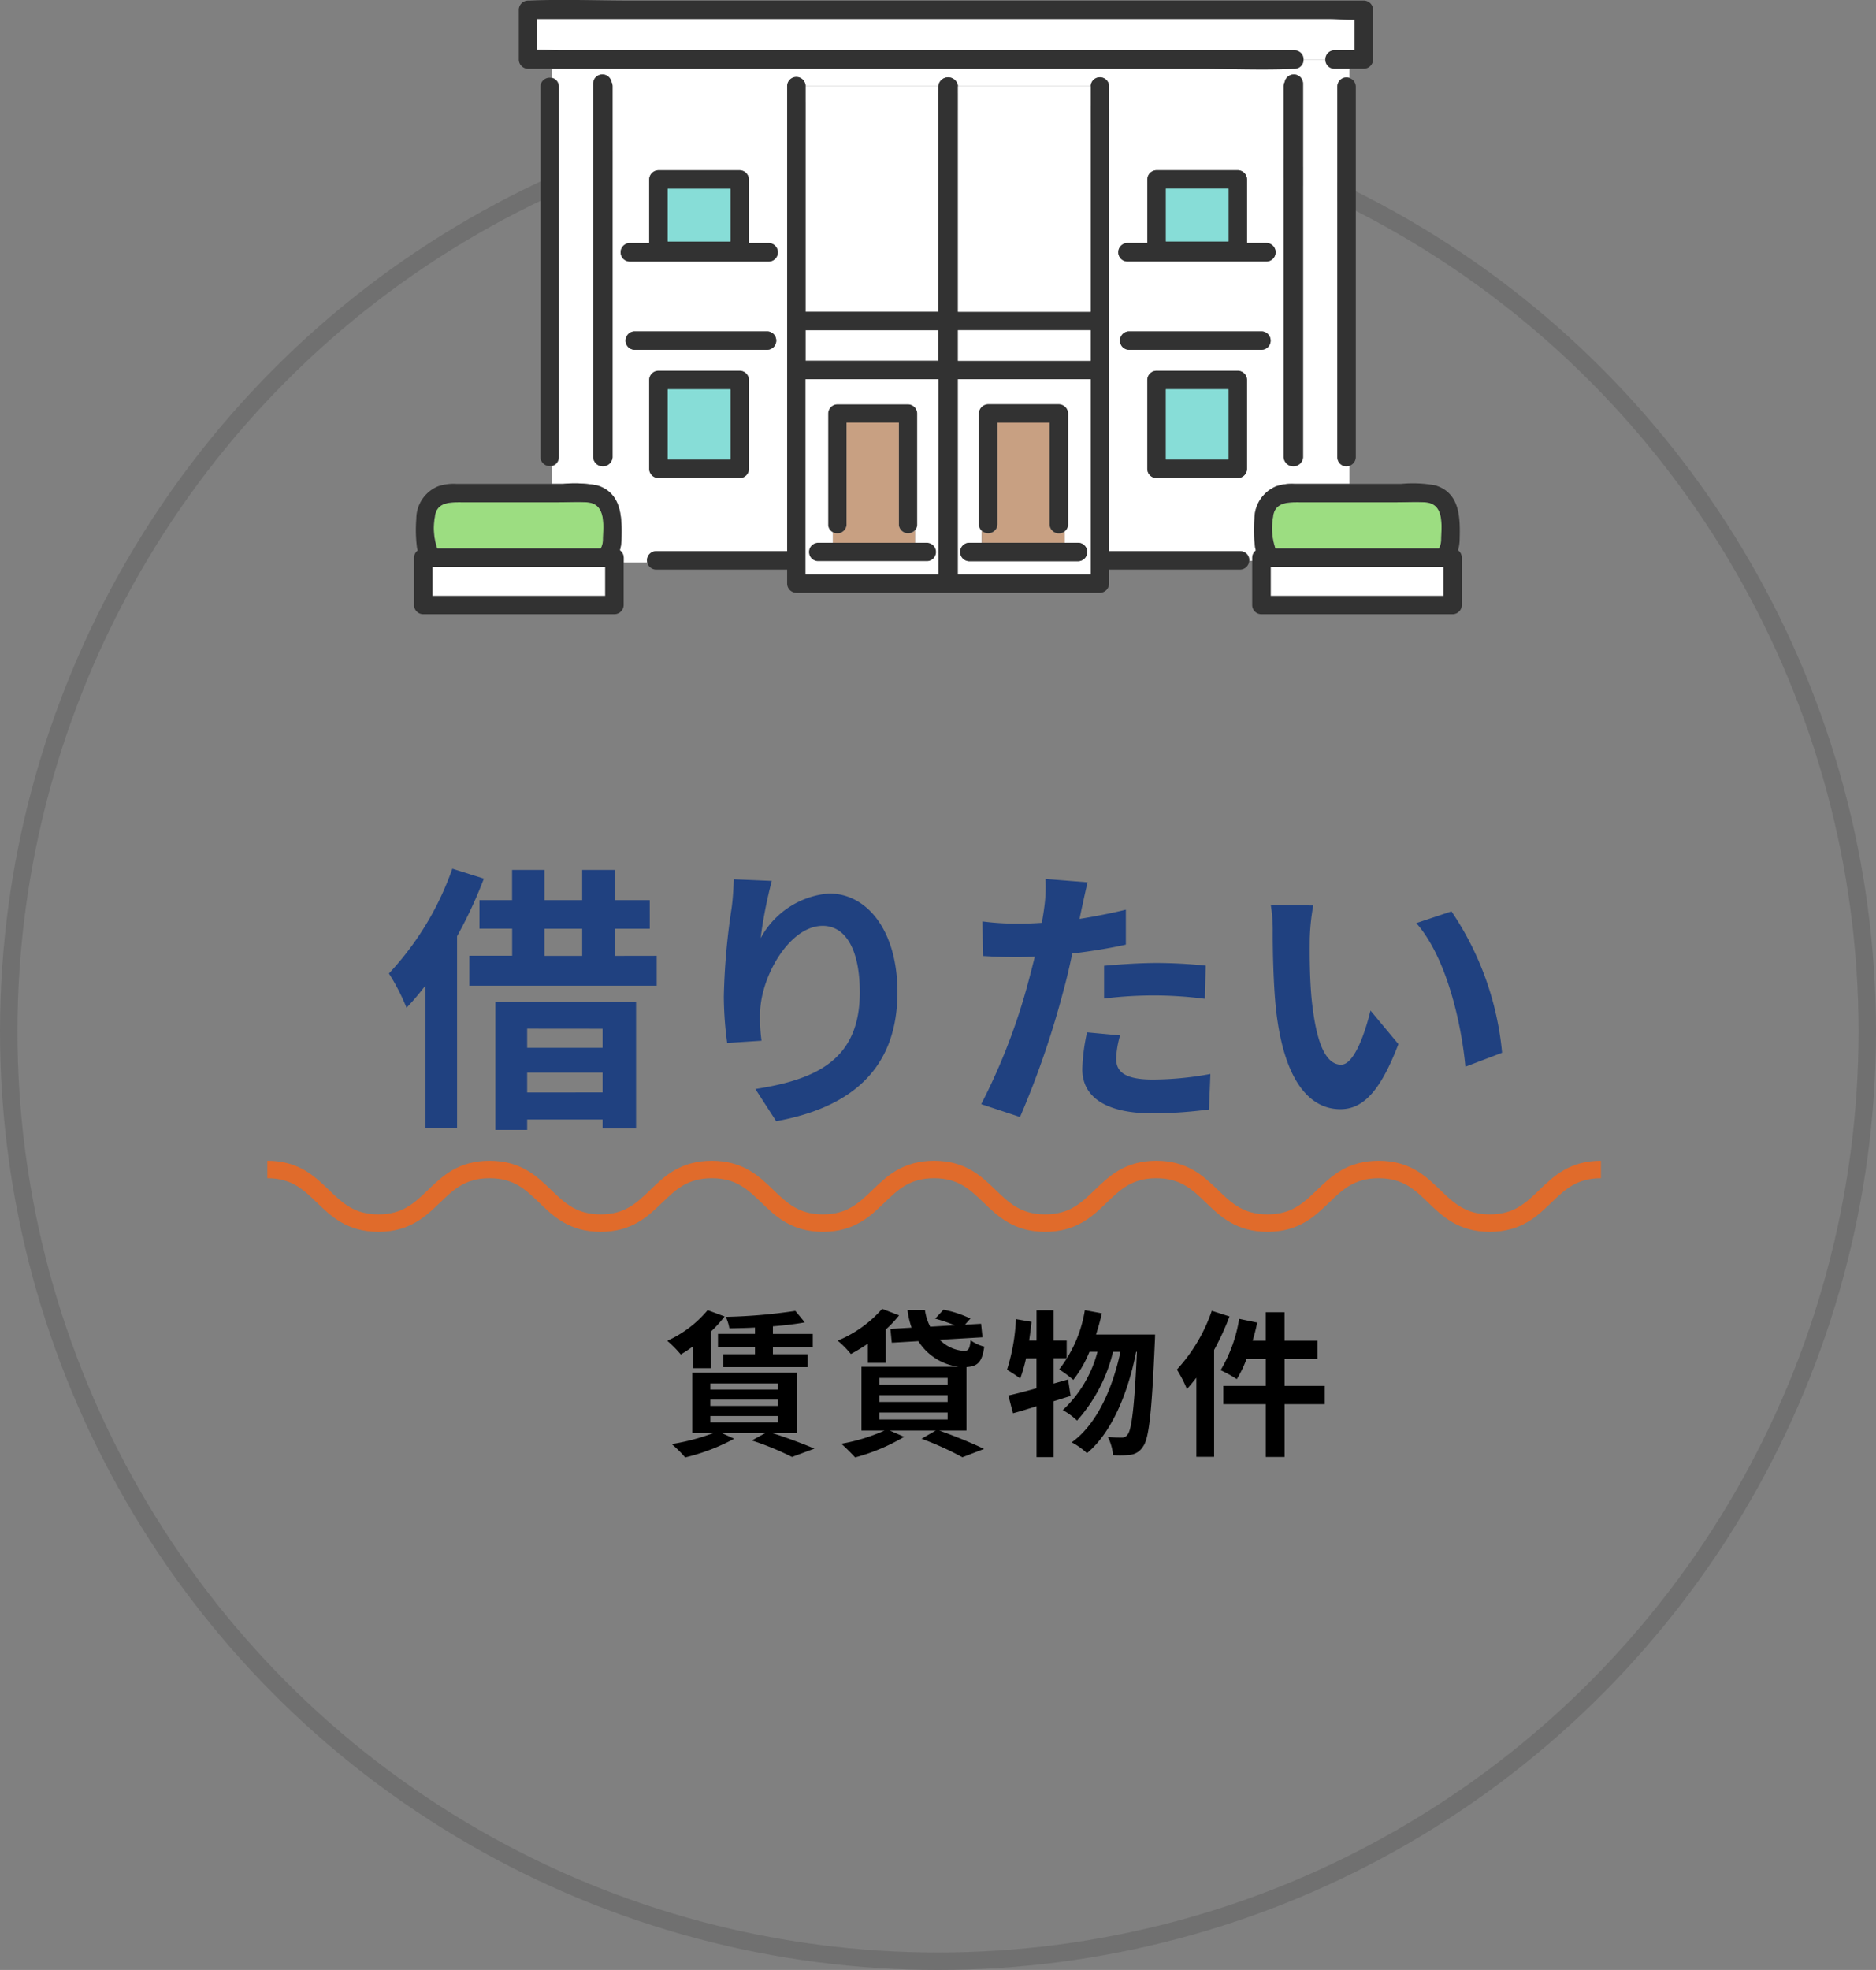
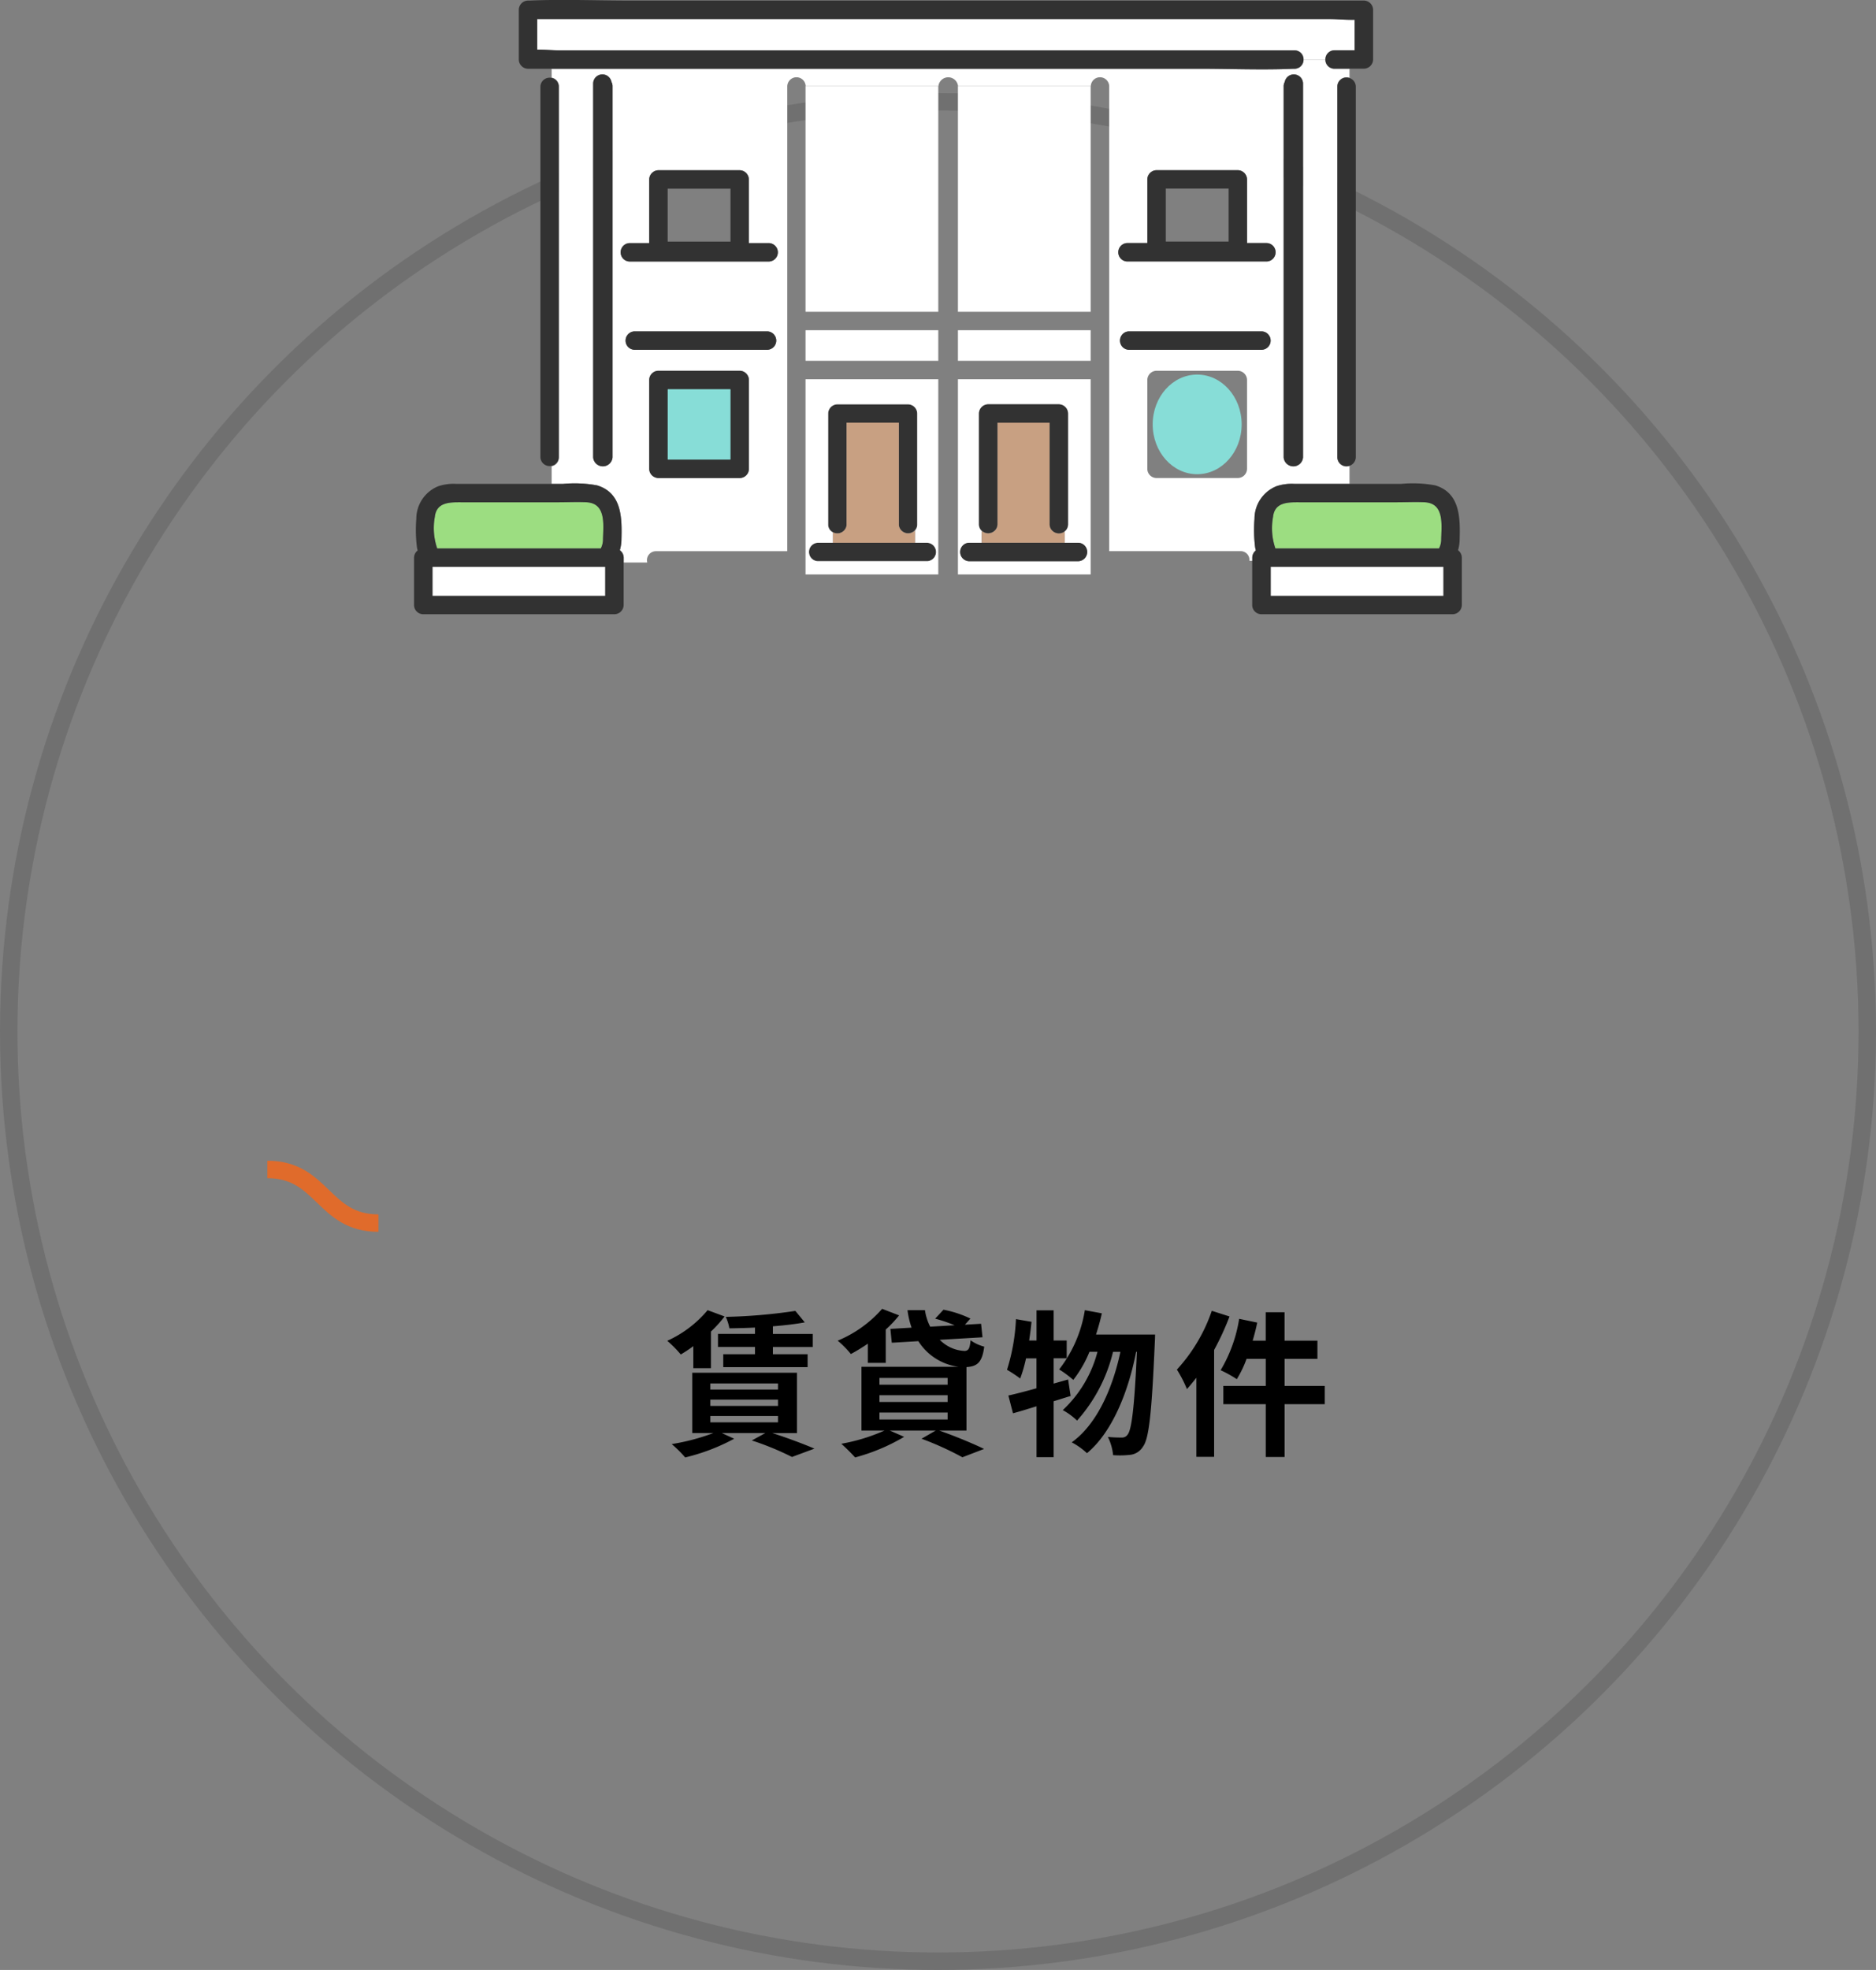
<svg xmlns="http://www.w3.org/2000/svg" width="107.49" height="112.818" viewBox="0 0 107.49 112.818">
  <rect x="0" y="0" width="107.49" height="112.818" fill="#808080" stroke="none" />
  <g id="menu2-sp" transform="translate(66.745 -829.574)">
    <g id="_2" data-name="2">
      <g id="_2-2" data-name="2">
        <g id="_2-3" data-name="2">
-           <path id="パス_22533" data-name="パス 22533" d="M-28.656-13.5a17,17,0,0,1-3.632,6A12.053,12.053,0,0,1-31.28-5.536a14.7,14.7,0,0,0,1.088-1.28V1.36h1.808V-9.632a25.5,25.5,0,0,0,1.536-3.3Zm8.608,9.168v1.088h-4.32V-4.336Zm-4.32,3.648V-1.824h4.32V-.688Zm-1.824,2.144h1.824V.864h4.32v.512h1.92V-5.872h-8.064Zm2.816-11.52h2.16v1.552h-2.16Zm4.032,1.552v-1.552h2V-11.7h-2v-1.728h-1.872V-11.7h-2.16v-1.728h-1.856V-11.7H-27.1v1.632h1.872v1.552H-27.68V-6.8h10.736V-8.512Zm6.816-4.384c-.016.448-.048,1.088-.128,1.664A38.425,38.425,0,0,0-13.1-6.16a20.5,20.5,0,0,0,.192,2.64l1.968-.128a9.515,9.515,0,0,1-.08-1.68c.08-2.08,1.712-4.9,3.584-4.9,1.312,0,2.128,1.36,2.128,3.808,0,3.84-2.464,4.992-5.984,5.536L-10.1.96C-5.9.192-3.152-1.952-3.152-6.432c0-3.488-1.712-5.648-3.92-5.648a4.9,4.9,0,0,0-3.92,2.56,25.869,25.869,0,0,1,.64-3.28ZM8.688-6.064a23.279,23.279,0,0,1,3.056-.176,22.887,22.887,0,0,1,2.72.192l.048-1.9A27.509,27.509,0,0,0,11.728-8.1c-1.024,0-2.16.08-3.04.16Zm1.248-5.088c-.864.208-1.76.384-2.656.528l.128-.608c.08-.352.224-1.056.336-1.488l-2.416-.192a8.226,8.226,0,0,1-.064,1.6q-.048.384-.144.912c-.48.032-.944.048-1.408.048a15.6,15.6,0,0,1-2-.128L1.76-8.5c.56.032,1.152.064,1.92.064.32,0,.672-.016,1.04-.032-.112.448-.224.9-.336,1.312A34.935,34.935,0,0,1,1.648-.016L3.872.72A51.1,51.1,0,0,0,6.384-6.608c.176-.64.336-1.344.48-2.032,1.056-.128,2.128-.3,3.072-.512ZM7.712-4.128A10.875,10.875,0,0,0,7.44-2.016C7.44-.416,8.8.512,11.472.512A25.355,25.355,0,0,0,14.7.288l.08-2.032a18.369,18.369,0,0,1-3.3.32c-1.7,0-2.1-.512-2.1-1.2a5.482,5.482,0,0,1,.224-1.328Zm12.96-7.264-2.432-.032a9.183,9.183,0,0,1,.112,1.6c0,.976.032,2.816.176,4.272C18.976-1.3,20.5.272,22.224.272,23.5.272,24.5-.7,25.552-3.456l-1.6-1.92c-.3,1.248-.928,3.1-1.68,3.1-.992,0-1.472-1.552-1.7-3.84-.1-1.136-.112-2.336-.1-3.36A12.555,12.555,0,0,1,20.672-11.392Zm7.92.336-2.016.672C28.3-8.432,29.152-4.7,29.392-2.16l2.1-.8A17.269,17.269,0,0,0,28.592-11.056Z" transform="translate(-12.172 892.824)" fill="#204180" />
          <path id="パス_22534" data-name="パス 22534" d="M-13.9-6.264H-16.02v.747H-13.9V-5.1h-1.818v.738h4.833V-5.1h-1.989v-.414h2.286v-.747h-2.286V-6.7c.666-.054,1.3-.126,1.827-.225l-.54-.657a30.978,30.978,0,0,1-3.987.342,2.642,2.642,0,0,1,.207.657c.468-.009.963-.018,1.467-.045ZM-17.433-4.3h1.008V-6.4a6.934,6.934,0,0,0,.783-.864l-.972-.36a6.52,6.52,0,0,1-2.313,1.755,6.345,6.345,0,0,1,.774.783,7.641,7.641,0,0,0,.72-.477Zm.972,2.736h3.879V-1.2h-3.879Zm0-.936h3.879v.36h-3.879Zm0-.927h3.879v.351h-3.879Zm4.968,2.844V-4.041h-6V-.585h1.206a12.219,12.219,0,0,1-2.385.63A6.916,6.916,0,0,1-17.9.81,11.5,11.5,0,0,0-15.093-.261L-15.8-.585h2.493l-.774.423a16.31,16.31,0,0,1,2.3.945l1.287-.477c-.585-.252-1.539-.612-2.412-.891Zm4.059-4.023h1.026V-6.516a6.4,6.4,0,0,0,.765-.81L-6.615-7.7A6.9,6.9,0,0,1-9.162-5.877a5.518,5.518,0,0,1,.756.765,10.454,10.454,0,0,0,.972-.594Zm.666,2.844h3.906v.4H-6.768Zm0-.99h3.906v.387H-6.768Zm0-.99h3.906v.387H-6.768ZM-1.782-.729V-4.365c.621-.036.9-.27,1.017-1.17A2.317,2.317,0,0,1-1.548-5.9c-.045.459-.108.6-.342.612a2.119,2.119,0,0,1-1.422-.639l2.448-.144-.081-.774-.927.054.315-.351A6.13,6.13,0,0,0-3.1-7.65l-.477.513a8.575,8.575,0,0,1,1.116.378l-1.4.081a2.976,2.976,0,0,1-.3-.945h-1a4.774,4.774,0,0,0,.234,1l-1.215.072.081.792,1.521-.09a3.216,3.216,0,0,0,2.3,1.467H-7.8V-.729H-6.48A10.568,10.568,0,0,1-8.955.027,10.855,10.855,0,0,1-8.163.81,11.152,11.152,0,0,0-5.355-.369l-.819-.36h2.628l-.81.468A17.746,17.746,0,0,1-2.016.8L-.774.324c-.612-.3-1.647-.729-2.565-1.053ZM4.041-3.654l-.828.234V-4.869H3.96V-5.886H3.213V-7.614H2.232v1.728H1.809c.054-.36.1-.711.135-1.071L1.053-7.11a11.249,11.249,0,0,1-.513,2.9,7.83,7.83,0,0,1,.756.5,8.179,8.179,0,0,0,.333-1.152h.6V-3.15c-.612.171-1.161.315-1.611.414L.882-1.719c.414-.108.864-.252,1.35-.4V.792h.981v-3.2c.333-.1.648-.207.972-.3Zm1.6-2.574c.126-.4.243-.8.333-1.215L5-7.623A7.449,7.449,0,0,1,3.528-4.23a6.107,6.107,0,0,1,.81.6,6.7,6.7,0,0,0,.927-1.611h.459A6.981,6.981,0,0,1,3.735-1.9a3.783,3.783,0,0,1,.819.6A9.1,9.1,0,0,0,6.615-5.238h.423c-.45,2.106-1.35,4.149-2.79,5.184a3.993,3.993,0,0,1,.873.621C6.57-.63,7.5-2.97,7.938-5.238h.045C7.839-2.007,7.677-.783,7.452-.5a.376.376,0,0,1-.333.171,7.3,7.3,0,0,1-.8-.036,2.992,2.992,0,0,1,.3,1.044A5.146,5.146,0,0,0,7.632.657a.986.986,0,0,0,.7-.468c.342-.45.5-1.917.675-5.931.009-.126.018-.486.018-.486Zm6.633-1.359a9.53,9.53,0,0,1-2,3.366,7.314,7.314,0,0,1,.576,1.116c.18-.2.36-.423.54-.648V.774h1.017v-6.12a15.246,15.246,0,0,0,.882-1.917Zm6.471,4.3h-2.3V-4.833h1.881V-5.877H16.443V-7.506h-1.08v1.629h-.747c.1-.342.189-.684.261-1.035l-1.035-.216A8.261,8.261,0,0,1,12.78-4.185a6.917,6.917,0,0,1,.927.513,6.351,6.351,0,0,0,.558-1.161h1.1v1.548h-2.43v1.044h2.43V.783h1.08V-2.241h2.3Z" transform="translate(-9.586 912.231)" />
        </g>
        <g id="楕円形_335" data-name="楕円形 335" transform="translate(-66.745 834.903)" fill="none" stroke="#707070" stroke-width="1">
          <circle cx="53.745" cy="53.745" r="53.745" stroke="none" />
          <circle cx="53.745" cy="53.745" r="53.245" fill="none" />
        </g>
      </g>
      <g id="グループ_8994" data-name="グループ 8994" transform="translate(-43.02 829.574)">
        <path id="パス_20800" data-name="パス 20800" d="M2146.3,428.819q-.024-.085-.04-.174a7.876,7.876,0,0,1-.037-1.638,2.009,2.009,0,0,1,1.264-1.87,2.806,2.806,0,0,1,1.033-.132h3.144v-1.028a.518.518,0,0,1-.7-.485V402.24a.518.518,0,0,1,.7-.485v-.522h-.874a.5.5,0,0,1-.509-.527h-1.248a.5.5,0,0,1-.509.527c-.025,0-.05,0-.075,0-1.77.078-3.561,0-5.332,0H2105.95v.509a.486.486,0,0,1,.41.5v21.252a.486.486,0,0,1-.41.5v1.016h.652a7.112,7.112,0,0,1,1.949.084c1.445.432,1.43,1.906,1.4,3.134a2.3,2.3,0,0,1-.091.583.531.531,0,0,1,.222.425v.275h1.344a.513.513,0,0,1,.5-.647h7.524V402.225a.528.528,0,0,1,1.055,0h7.605a.566.566,0,0,1,1.125,0h7.606a.528.528,0,0,1,1.055,0V428.86h7.524a.5.5,0,0,1,.508.555h.173v-.183A.528.528,0,0,1,2146.3,428.819Zm1.591-7.948V402.24a.52.52,0,0,1,.062-.254.529.529,0,0,1,1.049.08v21.426a.557.557,0,0,1-1.11,0Zm-38.454-16.009v18.63a.557.557,0,0,1-1.11,0V402.066a.529.529,0,0,1,1.049-.08.519.519,0,0,1,.061.254Zm7.814,19.283a.529.529,0,0,1-.527.527h-4.659a.535.535,0,0,1-.527-.527v-5.09a.535.535,0,0,1,.527-.527h4.659a.535.535,0,0,1,.527.527Zm1.061-6.817h-7.623a.528.528,0,0,1,0-1.055h7.623A.528.528,0,0,1,2118.313,417.328Zm.1-5.058h-8.005a.528.528,0,0,1,0-1.055h1.132v-3.646a.535.535,0,0,1,.527-.527h4.659a.535.535,0,0,1,.527.527v3.646h1.159A.528.528,0,0,1,2118.411,412.269Zm20.508-1.055h1.159v-3.646a.535.535,0,0,1,.527-.527h4.659a.535.535,0,0,1,.527.527v3.646h1.132a.528.528,0,0,1,0,1.055h-8.005A.528.528,0,0,1,2138.919,411.215Zm6.873,12.93a.535.535,0,0,1-.527.527h-4.659a.529.529,0,0,1-.527-.527v-5.09a.535.535,0,0,1,.527-.527h4.659a.535.535,0,0,1,.527.527Zm-6.775-6.817a.528.528,0,0,1,0-1.055h7.623a.528.528,0,0,1,0,1.055Z" transform="translate(-2098.066 -397.295)" fill="#fff" />
        <path id="パス_20801" data-name="パス 20801" d="M2144.493,415.008v21.426a.557.557,0,0,0,1.11,0V415.182a.519.519,0,0,0-.062-.254A.529.529,0,0,0,2144.493,415.008Z" transform="translate(-2134.231 -410.237)" fill="#323232" />
        <ellipse id="楕円形_321" data-name="楕円形 321" cx="2.549" cy="2.853" rx="2.549" ry="2.853" transform="translate(13.78 21.452)" fill="#87ddd7" />
        <path id="パス_20802" data-name="パス 20802" d="M2197.053,689.556a.535.535,0,0,0-.527.527v5.09a.535.535,0,0,0,.527.527h4.659a.528.528,0,0,0,.527-.527v-5.09a.535.535,0,0,0-.527-.527Zm4.132,5.09h-3.6v-4.035h3.6Z" transform="translate(-2183.053 -668.323)" fill="#323232" />
-         <ellipse id="楕円形_322" data-name="楕円形 322" cx="2.549" cy="2.143" rx="2.549" ry="2.143" transform="translate(13.78 10.174)" fill="#87ddd7" />
        <path id="パス_20803" data-name="パス 20803" d="M2176.747,503.4h-4.658a.535.535,0,0,0-.527.527v3.645h-1.132a.528.528,0,0,0,0,1.055h8a.528.528,0,0,0,0-1.055h-1.159v-3.645A.535.535,0,0,0,2176.747,503.4Zm-.527,4.085h-3.6v-3.03h3.6Z" transform="translate(-2158.089 -493.648)" fill="#323232" />
        <path id="パス_20804" data-name="パス 20804" d="M2182.658,653.007h-7.623a.528.528,0,0,0,0,1.055h7.623A.528.528,0,0,0,2182.658,653.007Z" transform="translate(-2162.411 -634.029)" fill="#323232" />
        <path id="パス_20805" data-name="パス 20805" d="M2341.719,438.255h7.606V425.328h-7.606v12.927Z" transform="translate(-2319.288 -420.398)" fill="#fff" />
        <path id="パス_20806" data-name="パス 20806" d="M2349.325,653.68v-1.753h-7.606v1.753Z" transform="translate(-2319.288 -633.016)" fill="#fff" />
        <path id="パス_20807" data-name="パス 20807" d="M2363.78,727.595v-5.828h2.994v5.828a.528.528,0,0,0,1.054,0v-6.355a.535.535,0,0,0-.527-.527h-4.049a.535.535,0,0,0-.527.527v6.355A.528.528,0,0,0,2363.78,727.595Z" transform="translate(-2338.998 -697.557)" fill="#323232" />
        <path id="パス_20808" data-name="パス 20808" d="M2345.351,850.285h6.27a.528.528,0,0,0,0-1.055h-6.27A.528.528,0,0,0,2345.351,850.285Z" transform="translate(-2322.218 -818.145)" fill="#323232" />
        <path id="パス_20809" data-name="パス 20809" d="M2095.509,417.826v21.252a.528.528,0,0,0,1.054,0V417.826A.528.528,0,0,0,2095.509,417.826Z" transform="translate(-2088.27 -412.881)" fill="#323232" />
        <path id="パス_20810" data-name="パス 20810" d="M2138.214,364.889h1.17v-1.752c-.474.015-.979-.041-1.428-.041h-45.411v1.754c.421-.009.867.039,1.263.039h42.139a.5.5,0,0,1,.51.527h1.248A.5.5,0,0,1,2138.214,364.889Z" transform="translate(-2085.488 -362.005)" fill="#fff" />
        <path id="パス_20811" data-name="パス 20811" d="M2075.98,349.359H2114.5c1.771,0,3.563.078,5.333,0,.025,0,.05,0,.075,0a.528.528,0,0,0,0-1.055h-42.139c-.4,0-.843-.049-1.264-.039v-1.754h45.411c.449,0,.954.056,1.428.041V348.3h-1.17a.528.528,0,0,0,0,1.055h1.7a.535.535,0,0,0,.527-.527v-2.848a.535.535,0,0,0-.527-.527h-42c-1.931,0-3.882-.081-5.812,0-.027,0-.055,0-.083,0a.535.535,0,0,0-.527.527v2.848A.535.535,0,0,0,2075.98,349.359Z" transform="translate(-2069.451 -345.421)" fill="#323232" />
        <path id="パス_20812" data-name="パス 20812" d="M2784.6,814.088a1.141,1.141,0,0,0,.127-.536c.016-.806.192-2.047-.936-2.108-.533-.029-1.076,0-1.609,0h-5.53c-.651,0-1.466-.042-1.561.833a3.563,3.563,0,0,0,.137,1.812h9.373Z" transform="translate(-2725.874 -782.678)" fill="#9cdd81" />
        <path id="パス_20813" data-name="パス 20813" d="M2783.571,873.248v-1.662h-9.9v1.662h9.9Z" transform="translate(-2724.587 -839.122)" fill="#fff" />
        <path id="パス_20814" data-name="パス 20814" d="M2768.366,797.963a2.316,2.316,0,0,0,.091-.583c.034-1.228.05-2.7-1.4-3.134a7.109,7.109,0,0,0-1.949-.084H2759a2.806,2.806,0,0,0-1.033.132,2.009,2.009,0,0,0-1.264,1.87,7.892,7.892,0,0,0,.037,1.638c.011.059.024.117.04.174a.528.528,0,0,0-.208.413V801.1a.528.528,0,0,0,.527.527h10.957a.535.535,0,0,0,.527-.527v-2.716A.531.531,0,0,0,2768.366,797.963Zm-10.6-1.914c.1-.875.91-.833,1.561-.833h5.53c.533,0,1.076-.029,1.609,0,1.127.061.952,1.3.936,2.108a1.141,1.141,0,0,1-.126.536H2757.9A3.565,3.565,0,0,1,2757.767,796.049Zm-.136,2.866h9.9v1.662h-9.9Z" transform="translate(-2708.549 -766.45)" fill="#323232" />
        <path id="パス_20815" data-name="パス 20815" d="M2006.2,814.088a1.143,1.143,0,0,0,.126-.536c.016-.806.192-2.047-.936-2.108-.533-.029-1.076,0-1.609,0h-5.53c-.651,0-1.466-.042-1.561.833a3.562,3.562,0,0,0,.136,1.812h9.373Z" transform="translate(-1995.498 -782.678)" fill="#9cdd81" />
        <path id="パス_20816" data-name="パス 20816" d="M2005.167,873.248v-1.662h-9.9v1.662h9.9Z" transform="translate(-1994.21 -839.122)" fill="#fff" />
        <path id="パス_20817" data-name="パス 20817" d="M1989.963,797.963a2.294,2.294,0,0,0,.091-.583c.034-1.228.05-2.7-1.4-3.134a7.112,7.112,0,0,0-1.949-.084H1980.6a2.8,2.8,0,0,0-1.033.132,2.009,2.009,0,0,0-1.264,1.87,7.909,7.909,0,0,0,.037,1.638c.011.059.024.117.04.174a.528.528,0,0,0-.208.413V801.1a.528.528,0,0,0,.527.527h10.957a.535.535,0,0,0,.527-.527v-2.716A.531.531,0,0,0,1989.963,797.963Zm-10.6-1.914c.1-.875.91-.833,1.561-.833h5.53c.533,0,1.076-.029,1.609,0,1.128.061.952,1.3.936,2.108a1.147,1.147,0,0,1-.126.536H1979.5A3.562,3.562,0,0,1,1979.364,796.049Zm-.136,2.866h9.9v1.662h-9.9Z" transform="translate(-1978.174 -766.45)" fill="#323232" />
-         <path id="パス_20818" data-name="パス 20818" d="M2228.432,444.217h-7.523V417.582a.528.528,0,0,0-1.055,0v12.927h-7.606V417.582a.566.566,0,0,0-1.125,0v12.927h-7.606V417.582a.527.527,0,0,0-1.054,0v26.635h-7.524a.528.528,0,0,0,0,1.055h7.524v.805a.535.535,0,0,0,.527.527h8.66c.012,0,.024,0,.036,0s.023,0,.036,0h8.66a.535.535,0,0,0,.527-.527v-.805h7.523A.528.528,0,0,0,2228.432,444.217Zm-24.915-7.778v-2.068h7.606V445.55h-7.606Zm8.731,0v-2.068h7.606V445.55h-7.606Zm7.606-4.876v1.753h-7.606v-1.753Zm-8.731,0v1.753h-7.606v-1.753Z" transform="translate(-2181.087 -412.652)" fill="#323232" />
        <path id="パス_20819" data-name="パス 20819" d="M2785.79,414.929a.52.52,0,0,0-.062.254v21.252a.557.557,0,0,0,1.11,0V415.009A.529.529,0,0,0,2785.79,414.929Z" transform="translate(-2735.902 -410.237)" fill="#323232" />
        <ellipse id="楕円形_323" data-name="楕円形 323" cx="2.549" cy="2.853" rx="2.549" ry="2.853" transform="translate(42.321 21.452)" fill="#87ddd7" />
-         <path id="パス_20820" data-name="パス 20820" d="M2659.618,689.556a.535.535,0,0,0-.527.527v5.09a.529.529,0,0,0,.527.527h4.658a.535.535,0,0,0,.528-.527v-5.09a.535.535,0,0,0-.528-.527Zm4.131,1.054v4.035h-3.6v-4.035Z" transform="translate(-2617.079 -668.323)" fill="#323232" />
-         <ellipse id="楕円形_324" data-name="楕円形 324" cx="2.549" cy="2.143" rx="2.549" ry="2.143" transform="translate(42.321 10.174)" fill="#87ddd7" />
        <path id="パス_20821" data-name="パス 20821" d="M2640.558,507.568h-1.132v-3.645a.535.535,0,0,0-.527-.527h-4.659a.535.535,0,0,0-.527.527v3.645h-1.159a.528.528,0,0,0,0,1.055h8.005A.528.528,0,0,0,2640.558,507.568Zm-2.187-.088h-3.6v-3.03h3.6Z" transform="translate(-2591.699 -493.648)" fill="#323232" />
        <path id="パス_20822" data-name="パス 20822" d="M2641.764,653.007h-7.623a.528.528,0,0,0,0,1.055h7.623A.528.528,0,0,0,2641.764,653.007Z" transform="translate(-2593.19 -634.029)" fill="#323232" />
        <path id="パス_20823" data-name="パス 20823" d="M2483.229,438.255h7.605V425.328h-7.605v12.927Z" transform="translate(-2452.067 -420.398)" fill="#fff" />
        <path id="パス_20824" data-name="パス 20824" d="M2490.834,653.68v-1.753h-7.605v1.753Z" transform="translate(-2452.067 -633.016)" fill="#fff" />
        <g id="グループ_8851" data-name="グループ 8851" transform="translate(22.431 21.719)">
          <path id="パス_20825" data-name="パス 20825" d="M2371.748,743.968a.545.545,0,0,1-.924-.215.6.6,0,0,1-.012-.121V737.8h-2.994v5.828a.578.578,0,0,1-.012.121.537.537,0,0,1-.777.327v.6h4.719Z" transform="translate(-2365.467 -735.313)" fill="#c8a082" />
          <path id="パス_20826" data-name="パス 20826" d="M2341.72,697.437v11.179h7.606V697.437Zm6.971,10.42h-6.269a.528.528,0,0,1,0-1.055h.86v-.6a.478.478,0,0,1-.266-.448V699.4a.535.535,0,0,1,.527-.527h4.049a.535.535,0,0,1,.527.527v6.355a.5.5,0,0,1-.118.336v.711h.69A.528.528,0,0,1,2348.691,707.857Z" transform="translate(-2341.72 -697.437)" fill="#fff" />
          <path id="パス_20827" data-name="パス 20827" d="M2483.229,697.437v11.179h7.605V697.437Zm6.9,10.42h-6.269a.528.528,0,0,1,0-1.055h.73v-.671a.485.485,0,0,1-.159-.376V699.4a.535.535,0,0,1,.527-.527h4.049a.535.535,0,0,1,.527.527v6.355a.535.535,0,0,1-.046.224.457.457,0,0,1-.151.182v.641h.791A.528.528,0,0,1,2490.132,707.857Z" transform="translate(-2474.498 -697.437)" fill="#fff" />
          <path id="パス_20828" data-name="パス 20828" d="M2510.1,744.038a.556.556,0,0,1-.811-.182.535.535,0,0,1-.046-.224V737.8h-2.994v5.828a.531.531,0,0,1-.046.224.557.557,0,0,1-.85.152v.671h4.748Z" transform="translate(-2495.253 -735.313)" fill="#c8a082" />
        </g>
        <path id="パス_20829" data-name="パス 20829" d="M2503.833,727.595v-5.828h2.994v5.828a.528.528,0,0,0,1.055,0v-6.355a.535.535,0,0,0-.527-.527h-4.049a.535.535,0,0,0-.527.527v6.355A.528.528,0,0,0,2503.833,727.595Z" transform="translate(-2470.41 -697.557)" fill="#323232" />
        <path id="パス_20830" data-name="パス 20830" d="M2492.033,850.285a.528.528,0,0,0,0-1.055h-6.269a.528.528,0,0,0,0,1.055Z" transform="translate(-2453.968 -818.145)" fill="#323232" />
        <path id="パス_20831" data-name="パス 20831" d="M2835.614,417.826v21.252a.528.528,0,0,0,1.055,0V417.826A.528.528,0,0,0,2835.614,417.826Z" transform="translate(-2782.71 -412.881)" fill="#323232" />
      </g>
    </g>
-     <path id="パス_22027" data-name="パス 22027" d="M3899.356,153.729c3.184,0,3.184,3.073,6.367,3.073s3.184-3.073,6.367-3.073,3.183,3.073,6.365,3.073,3.184-3.073,6.367-3.073,3.185,3.073,6.369,3.073,3.183-3.073,6.367-3.073,3.183,3.073,6.367,3.073,3.184-3.073,6.368-3.073,3.184,3.073,6.369,3.073,3.184-3.073,6.368-3.073,3.184,3.073,6.368,3.073,3.185-3.073,6.369-3.073" transform="translate(-3950.783 742.819)" fill="none" stroke="#e06b2b" stroke-miterlimit="10" stroke-width="1" />
+     <path id="パス_22027" data-name="パス 22027" d="M3899.356,153.729c3.184,0,3.184,3.073,6.367,3.073" transform="translate(-3950.783 742.819)" fill="none" stroke="#e06b2b" stroke-miterlimit="10" stroke-width="1" />
  </g>
</svg>